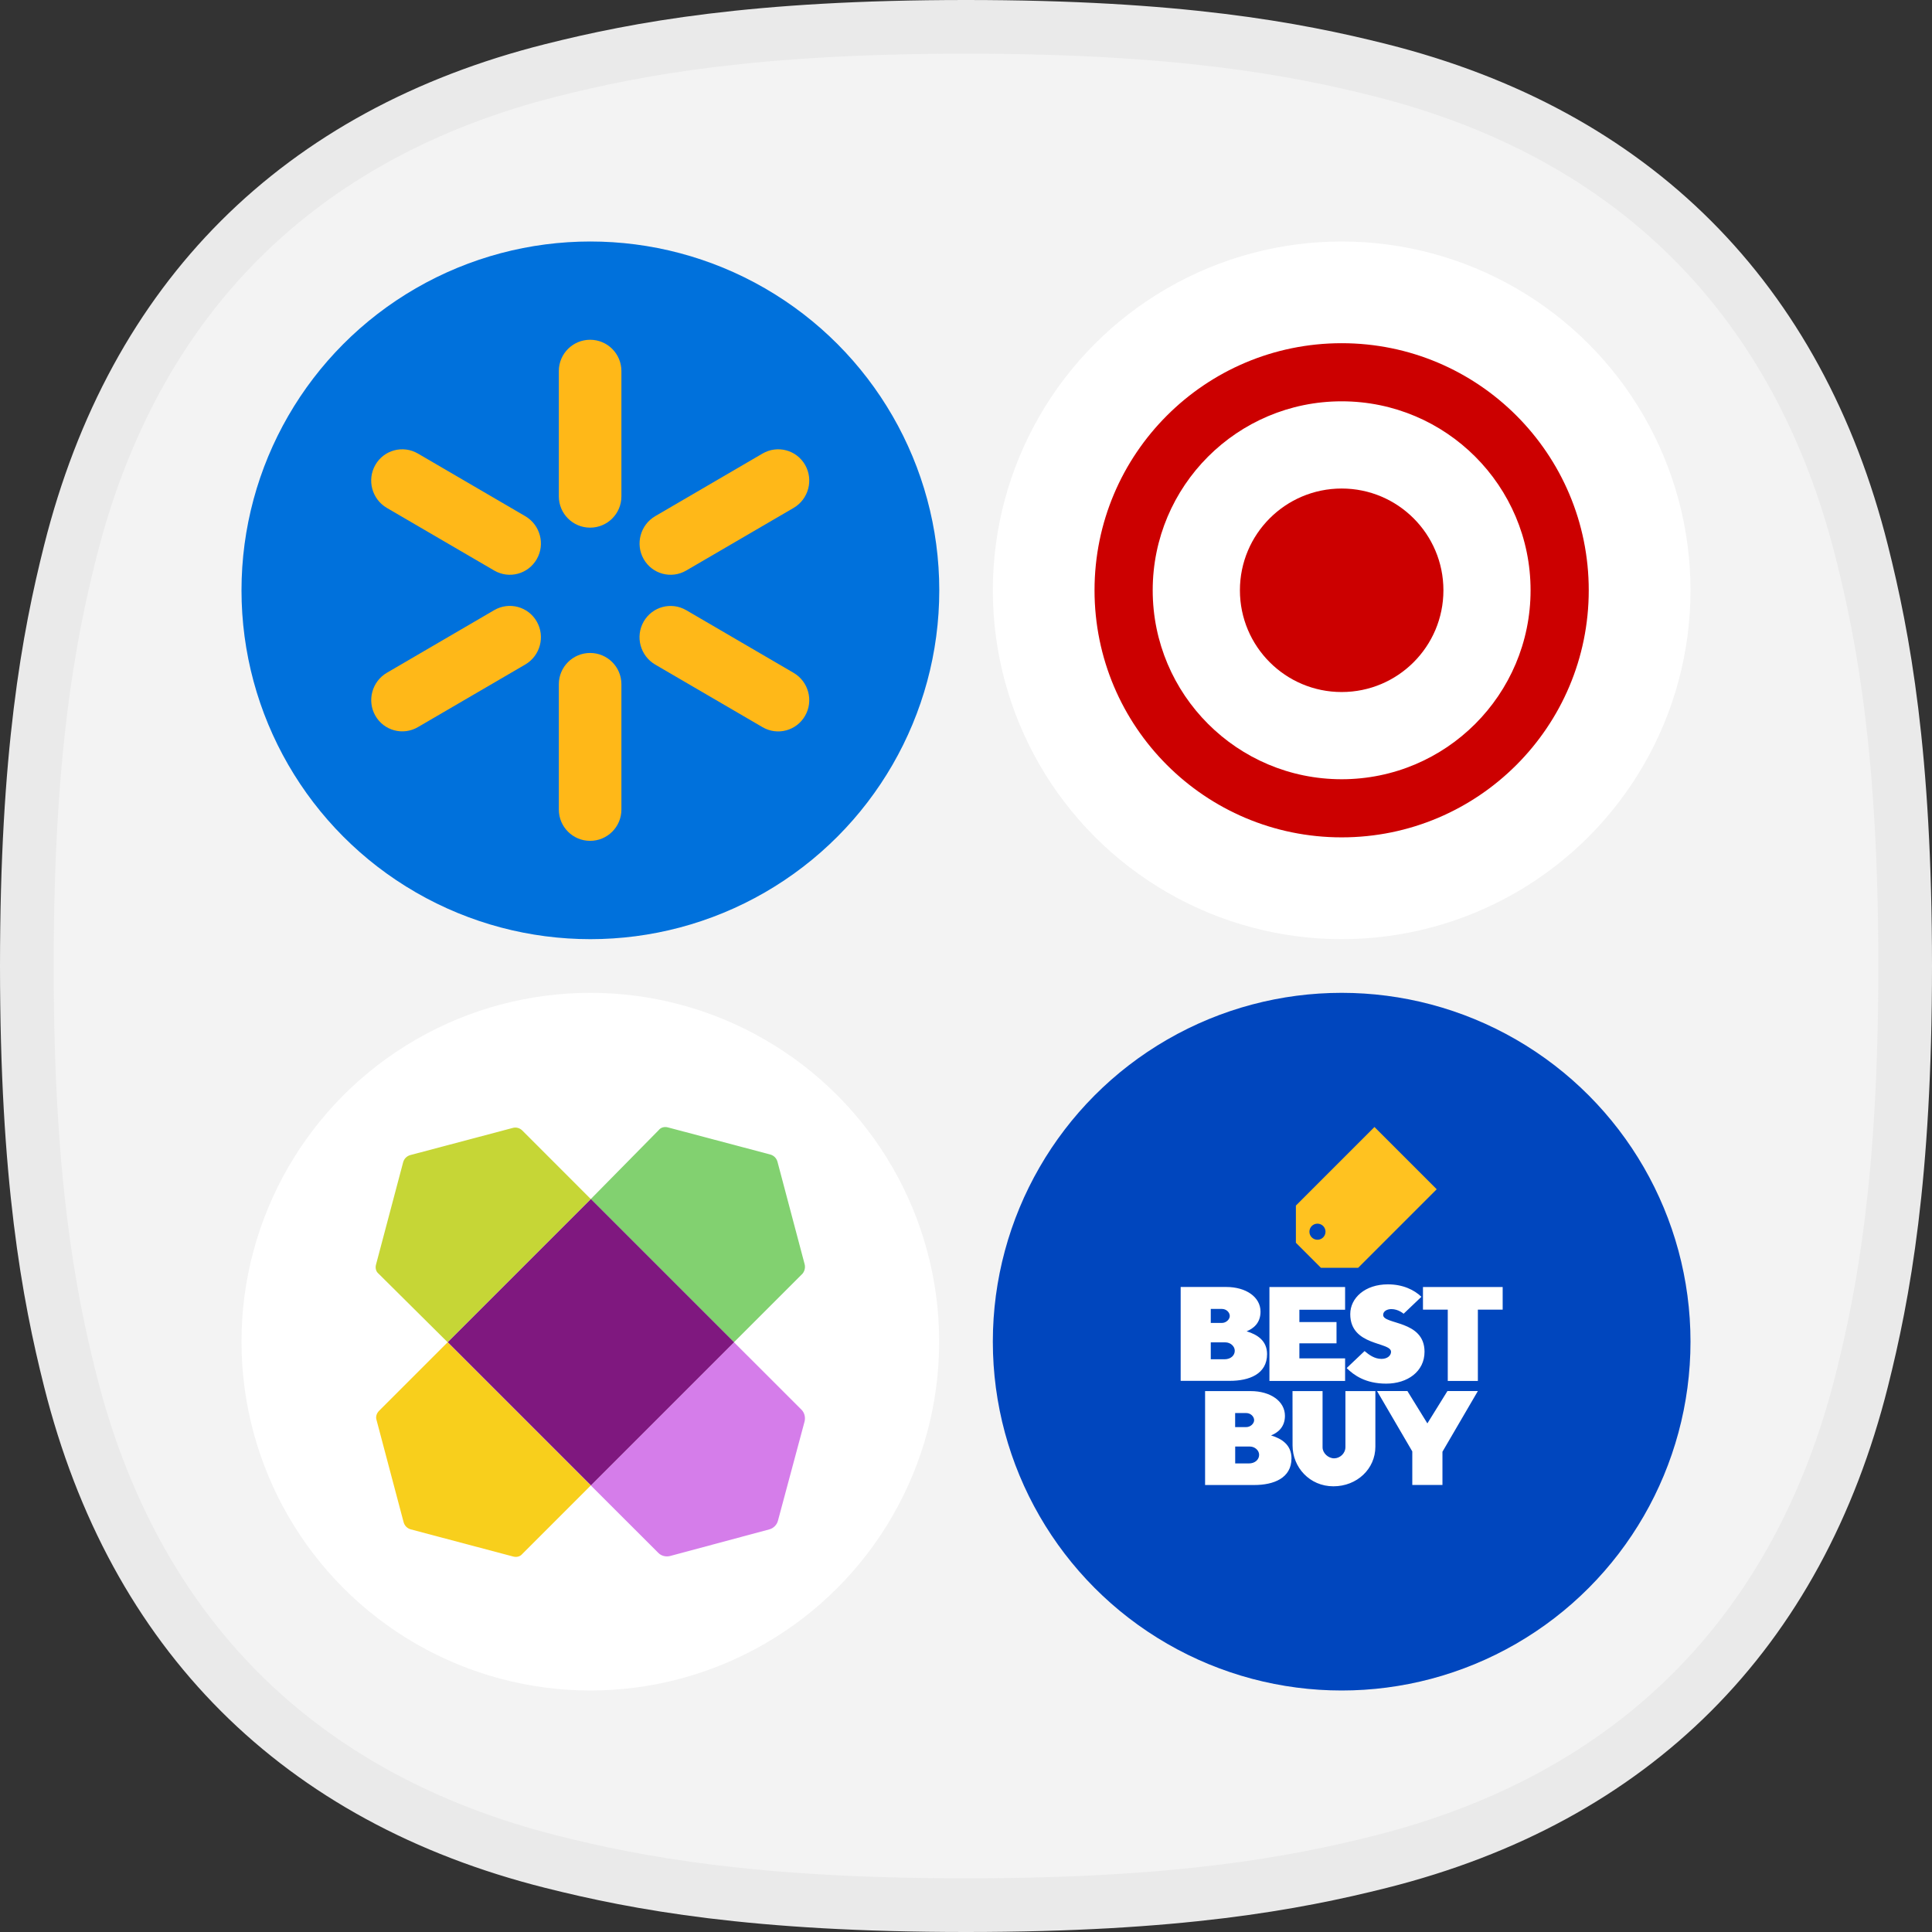
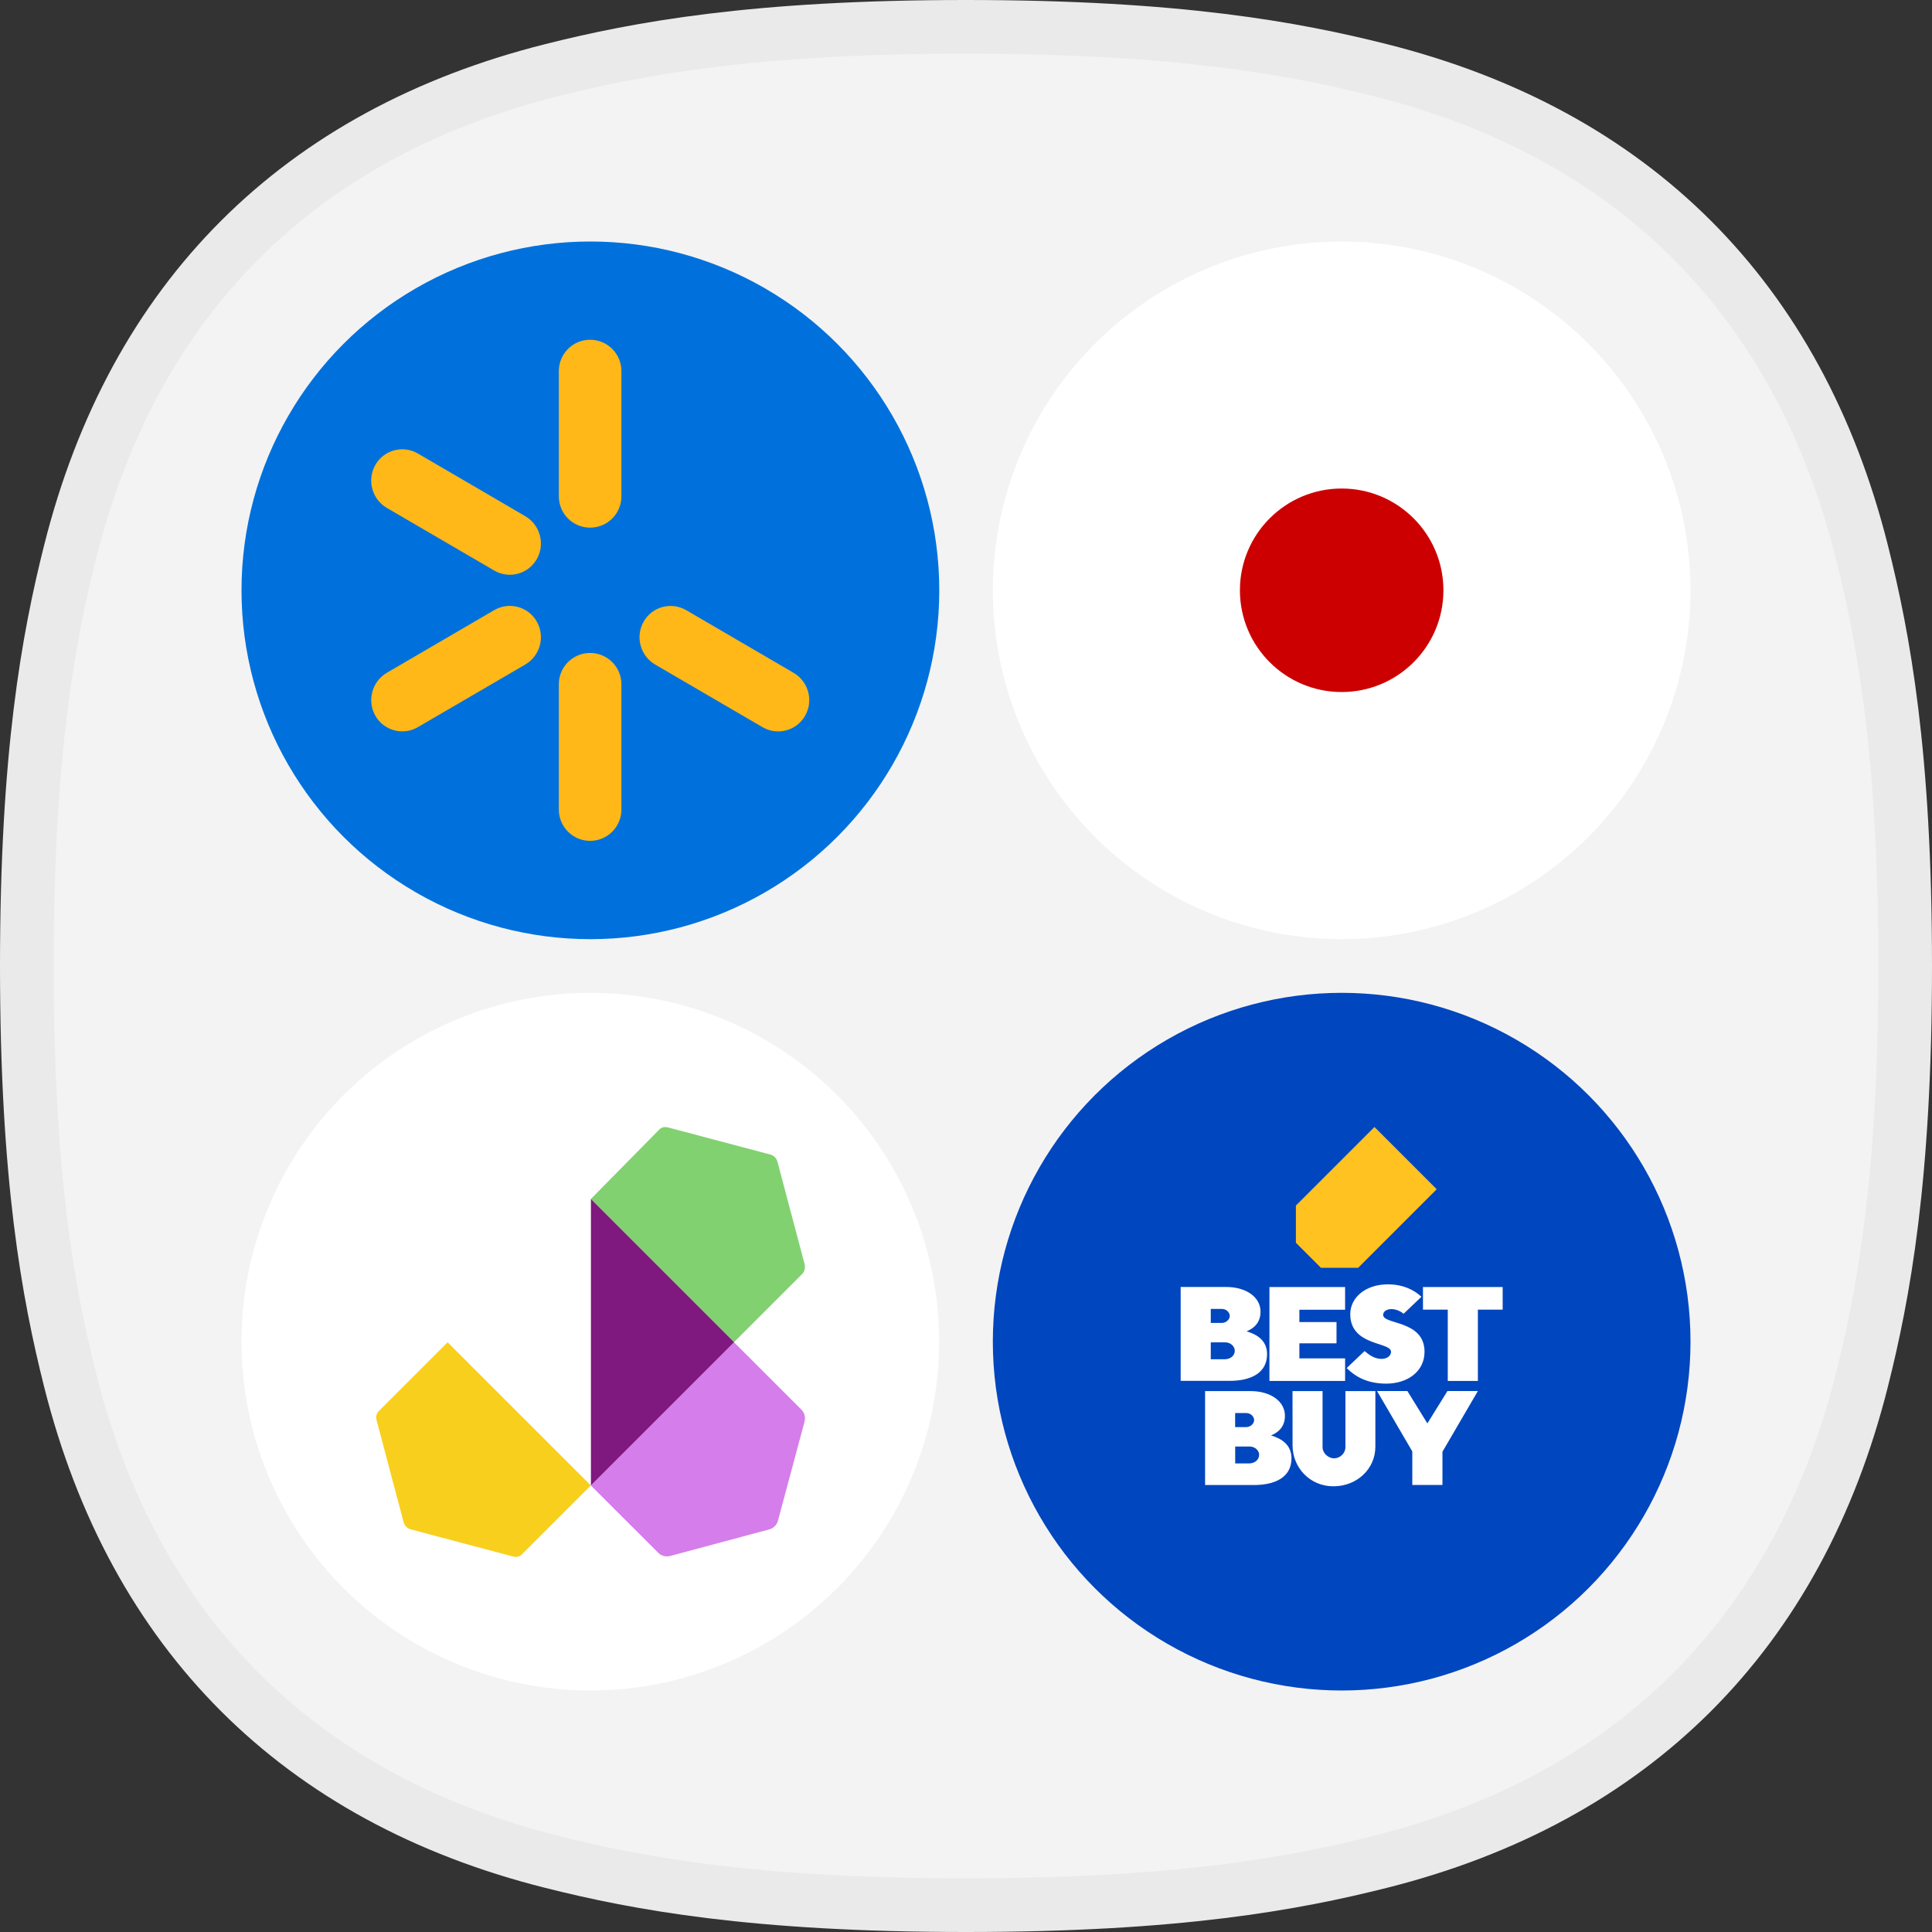
<svg xmlns="http://www.w3.org/2000/svg" width="36" height="36" viewBox="0 0 36 36" fill="none">
  <rect x="0" y="0" width="36" height="36" fill="#333333" stroke="none" />
  <path d="M0.5 18C0.5 14.046 0.904 11.886 1.307 10.282C2.493 5.564 5.564 2.493 10.282 1.307C11.886 0.904 14.046 0.5 18 0.5C21.953 0.5 24.114 0.904 25.718 1.307C30.436 2.493 33.507 5.564 34.693 10.282C35.096 11.886 35.5 14.046 35.5 18C35.5 21.953 35.096 24.114 34.693 25.718C33.507 30.436 30.436 33.507 25.718 34.693C24.114 35.096 21.953 35.5 18 35.5C14.046 35.5 11.886 35.096 10.282 34.693C5.564 33.507 2.493 30.436 1.307 25.718C0.904 24.114 0.5 21.953 0.5 18Z" fill="#F3F3F3" stroke="#EAEAEA" />
  <circle cx="25" cy="25" r="6.5" fill="#0046BE" />
  <path d="M23.229 24.807C23.351 24.758 23.488 24.656 23.488 24.441C23.488 24.167 23.216 23.981 22.85 23.981H22V25.73H22.916C23.277 25.73 23.61 25.604 23.61 25.232C23.61 24.982 23.428 24.867 23.229 24.807ZM22.561 24.39H22.768C22.852 24.39 22.915 24.455 22.915 24.522C22.915 24.584 22.848 24.651 22.768 24.651H22.561V24.39ZM22.817 25.328H22.561V25.013H22.833C22.928 25.013 23.008 25.086 23.008 25.168C23.009 25.256 22.934 25.328 22.817 25.328ZM23.684 26.747C23.806 26.698 23.943 26.596 23.943 26.382C23.943 26.108 23.671 25.921 23.304 25.921H22.455V27.671H23.371C23.732 27.671 24.065 27.544 24.065 27.173C24.064 26.922 23.883 26.807 23.684 26.747ZM23.015 26.33H23.221C23.305 26.33 23.369 26.396 23.369 26.463C23.369 26.525 23.302 26.592 23.221 26.592H23.015V26.33ZM23.271 27.269H23.016V26.954H23.288C23.383 26.954 23.462 27.026 23.462 27.108C23.462 27.196 23.387 27.269 23.271 27.269ZM23.654 25.732V23.982H25.064V24.405H24.212V24.635H24.904V25.031H24.212V25.311H25.064V25.732H23.654ZM25.83 25.782C26.227 25.782 26.544 25.556 26.544 25.188C26.544 24.595 25.773 24.686 25.773 24.502C25.773 24.431 25.848 24.393 25.926 24.393C26.058 24.393 26.154 24.48 26.154 24.48L26.486 24.164C26.354 24.037 26.144 23.932 25.861 23.932C25.437 23.932 25.16 24.184 25.16 24.487C25.16 25.087 25.92 25 25.92 25.189C25.92 25.255 25.857 25.321 25.742 25.321C25.61 25.321 25.507 25.243 25.427 25.175L25.093 25.492C25.227 25.624 25.443 25.782 25.83 25.782ZM26.977 25.732V24.403H26.515V23.982H28V24.403H27.538V25.732H26.977ZM24.084 25.921H24.644V26.969C24.644 27.076 24.749 27.174 24.86 27.174C24.965 27.174 25.07 27.085 25.07 26.964V25.921H25.628V26.957C25.628 27.369 25.287 27.695 24.846 27.695C24.402 27.695 24.085 27.339 24.085 26.935L24.084 25.921ZM26.316 27.671V27.045L25.659 25.92H26.225L26.597 26.523L26.971 25.92H27.538L26.878 27.051V27.67H26.316V27.671Z" fill="white" />
  <path d="M24.147 23.157V22.464L25.611 21L26.771 22.16L25.307 23.624L24.614 23.624L24.147 23.157Z" fill="#FFC220" />
-   <ellipse cx="24.549" cy="22.951" rx="0.15" ry="0.15" fill="#0046BE" />
  <ellipse cx="11" cy="25" rx="6.5" ry="6.5" fill="white" />
  <path d="M14.992 23.552L14.487 21.647C14.468 21.58 14.42 21.532 14.354 21.513L12.448 21.008C12.381 20.989 12.314 21.008 12.276 21.056L11.009 22.342L13.677 25.01L14.954 23.733C14.992 23.686 15.011 23.619 14.992 23.552Z" fill="#82D170" />
  <path d="M7.016 26.459L7.521 28.365C7.54 28.431 7.588 28.479 7.655 28.498L9.56 29.003C9.627 29.022 9.694 29.003 9.732 28.956L11.009 27.679L8.341 25.011L7.064 26.288C7.016 26.335 6.997 26.402 7.016 26.459Z" fill="#F8CF1C" />
-   <path d="M9.552 21.018L7.646 21.523C7.579 21.542 7.531 21.59 7.512 21.657L7.007 23.562C6.988 23.629 7.007 23.696 7.055 23.734L8.341 25.011L11.009 22.343L9.733 21.066C9.685 21.018 9.618 20.999 9.552 21.018Z" fill="#C6D636" />
  <path d="M14.935 26.268L13.677 25.011L11.009 27.679L12.267 28.936C12.324 28.994 12.409 29.013 12.486 28.994L14.334 28.498C14.411 28.479 14.477 28.413 14.496 28.336L14.992 26.488C15.011 26.411 14.992 26.326 14.935 26.268Z" fill="#D57DEA" />
-   <path d="M11.011 22.342L8.343 25.01L11.011 27.678L13.679 25.01L11.011 22.342Z" fill="#7F187F" />
+   <path d="M11.011 22.342L11.011 27.678L13.679 25.01L11.011 22.342Z" fill="#7F187F" />
  <circle cx="25" cy="11" r="6.5" fill="white" />
-   <path fill-rule="evenodd" clip-rule="evenodd" d="M25 7.478C23.055 7.478 21.479 9.054 21.479 10.999C21.479 12.943 23.055 14.52 25 14.52C26.944 14.52 28.52 12.943 28.52 10.999C28.52 9.054 26.944 7.478 25 7.478ZM20.395 10.999C20.395 8.456 22.457 6.395 25 6.395C27.543 6.395 29.604 8.456 29.604 10.999C29.604 13.541 27.543 15.603 25 15.603C22.457 15.603 20.395 13.541 20.395 10.999Z" fill="#CC0000" />
  <ellipse cx="25" cy="10.999" rx="1.896" ry="1.896" fill="#CC0000" />
  <ellipse cx="11.001" cy="11" rx="6.501" ry="6.5" fill="#0071DC" />
  <path fill-rule="evenodd" clip-rule="evenodd" d="M10.996 6.331C11.318 6.331 11.579 6.592 11.579 6.914V9.249C11.579 9.571 11.318 9.832 10.996 9.832C10.674 9.832 10.413 9.571 10.413 9.249V6.914C10.413 6.592 10.674 6.331 10.996 6.331Z" fill="#FFB818" />
  <path fill-rule="evenodd" clip-rule="evenodd" d="M10.996 12.167C11.318 12.167 11.579 12.428 11.579 12.75V15.085C11.579 15.407 11.318 15.668 10.996 15.668C10.674 15.668 10.413 15.407 10.413 15.085V12.75C10.413 12.428 10.674 12.167 10.996 12.167Z" fill="#FFB818" />
-   <path fill-rule="evenodd" clip-rule="evenodd" d="M15.002 8.663C15.162 8.943 15.066 9.301 14.788 9.464L12.787 10.631C12.509 10.793 12.154 10.698 11.994 10.418C11.835 10.139 11.931 9.781 12.209 9.618L14.209 8.451C14.487 8.289 14.842 8.384 15.002 8.663Z" fill="#FFB818" />
  <path fill-rule="evenodd" clip-rule="evenodd" d="M10.002 11.582C10.162 11.861 10.066 12.219 9.788 12.382L7.787 13.549C7.509 13.711 7.154 13.616 6.994 13.336C6.835 13.057 6.931 12.699 7.209 12.536L9.209 11.369C9.487 11.207 9.842 11.302 10.002 11.582Z" fill="#FFB818" />
  <path fill-rule="evenodd" clip-rule="evenodd" d="M15.002 13.337C14.842 13.617 14.487 13.712 14.209 13.55L12.208 12.383C11.93 12.22 11.834 11.862 11.994 11.582C12.154 11.303 12.509 11.208 12.787 11.37L14.787 12.537C15.066 12.7 15.162 13.058 15.002 13.337Z" fill="#FFB818" />
  <path fill-rule="evenodd" clip-rule="evenodd" d="M10.002 10.418C9.842 10.698 9.487 10.793 9.209 10.631L7.208 9.464C6.93 9.301 6.834 8.943 6.994 8.663C7.154 8.384 7.509 8.289 7.787 8.451L9.787 9.618C10.066 9.781 10.162 10.139 10.002 10.418Z" fill="#FFB818" />
</svg>